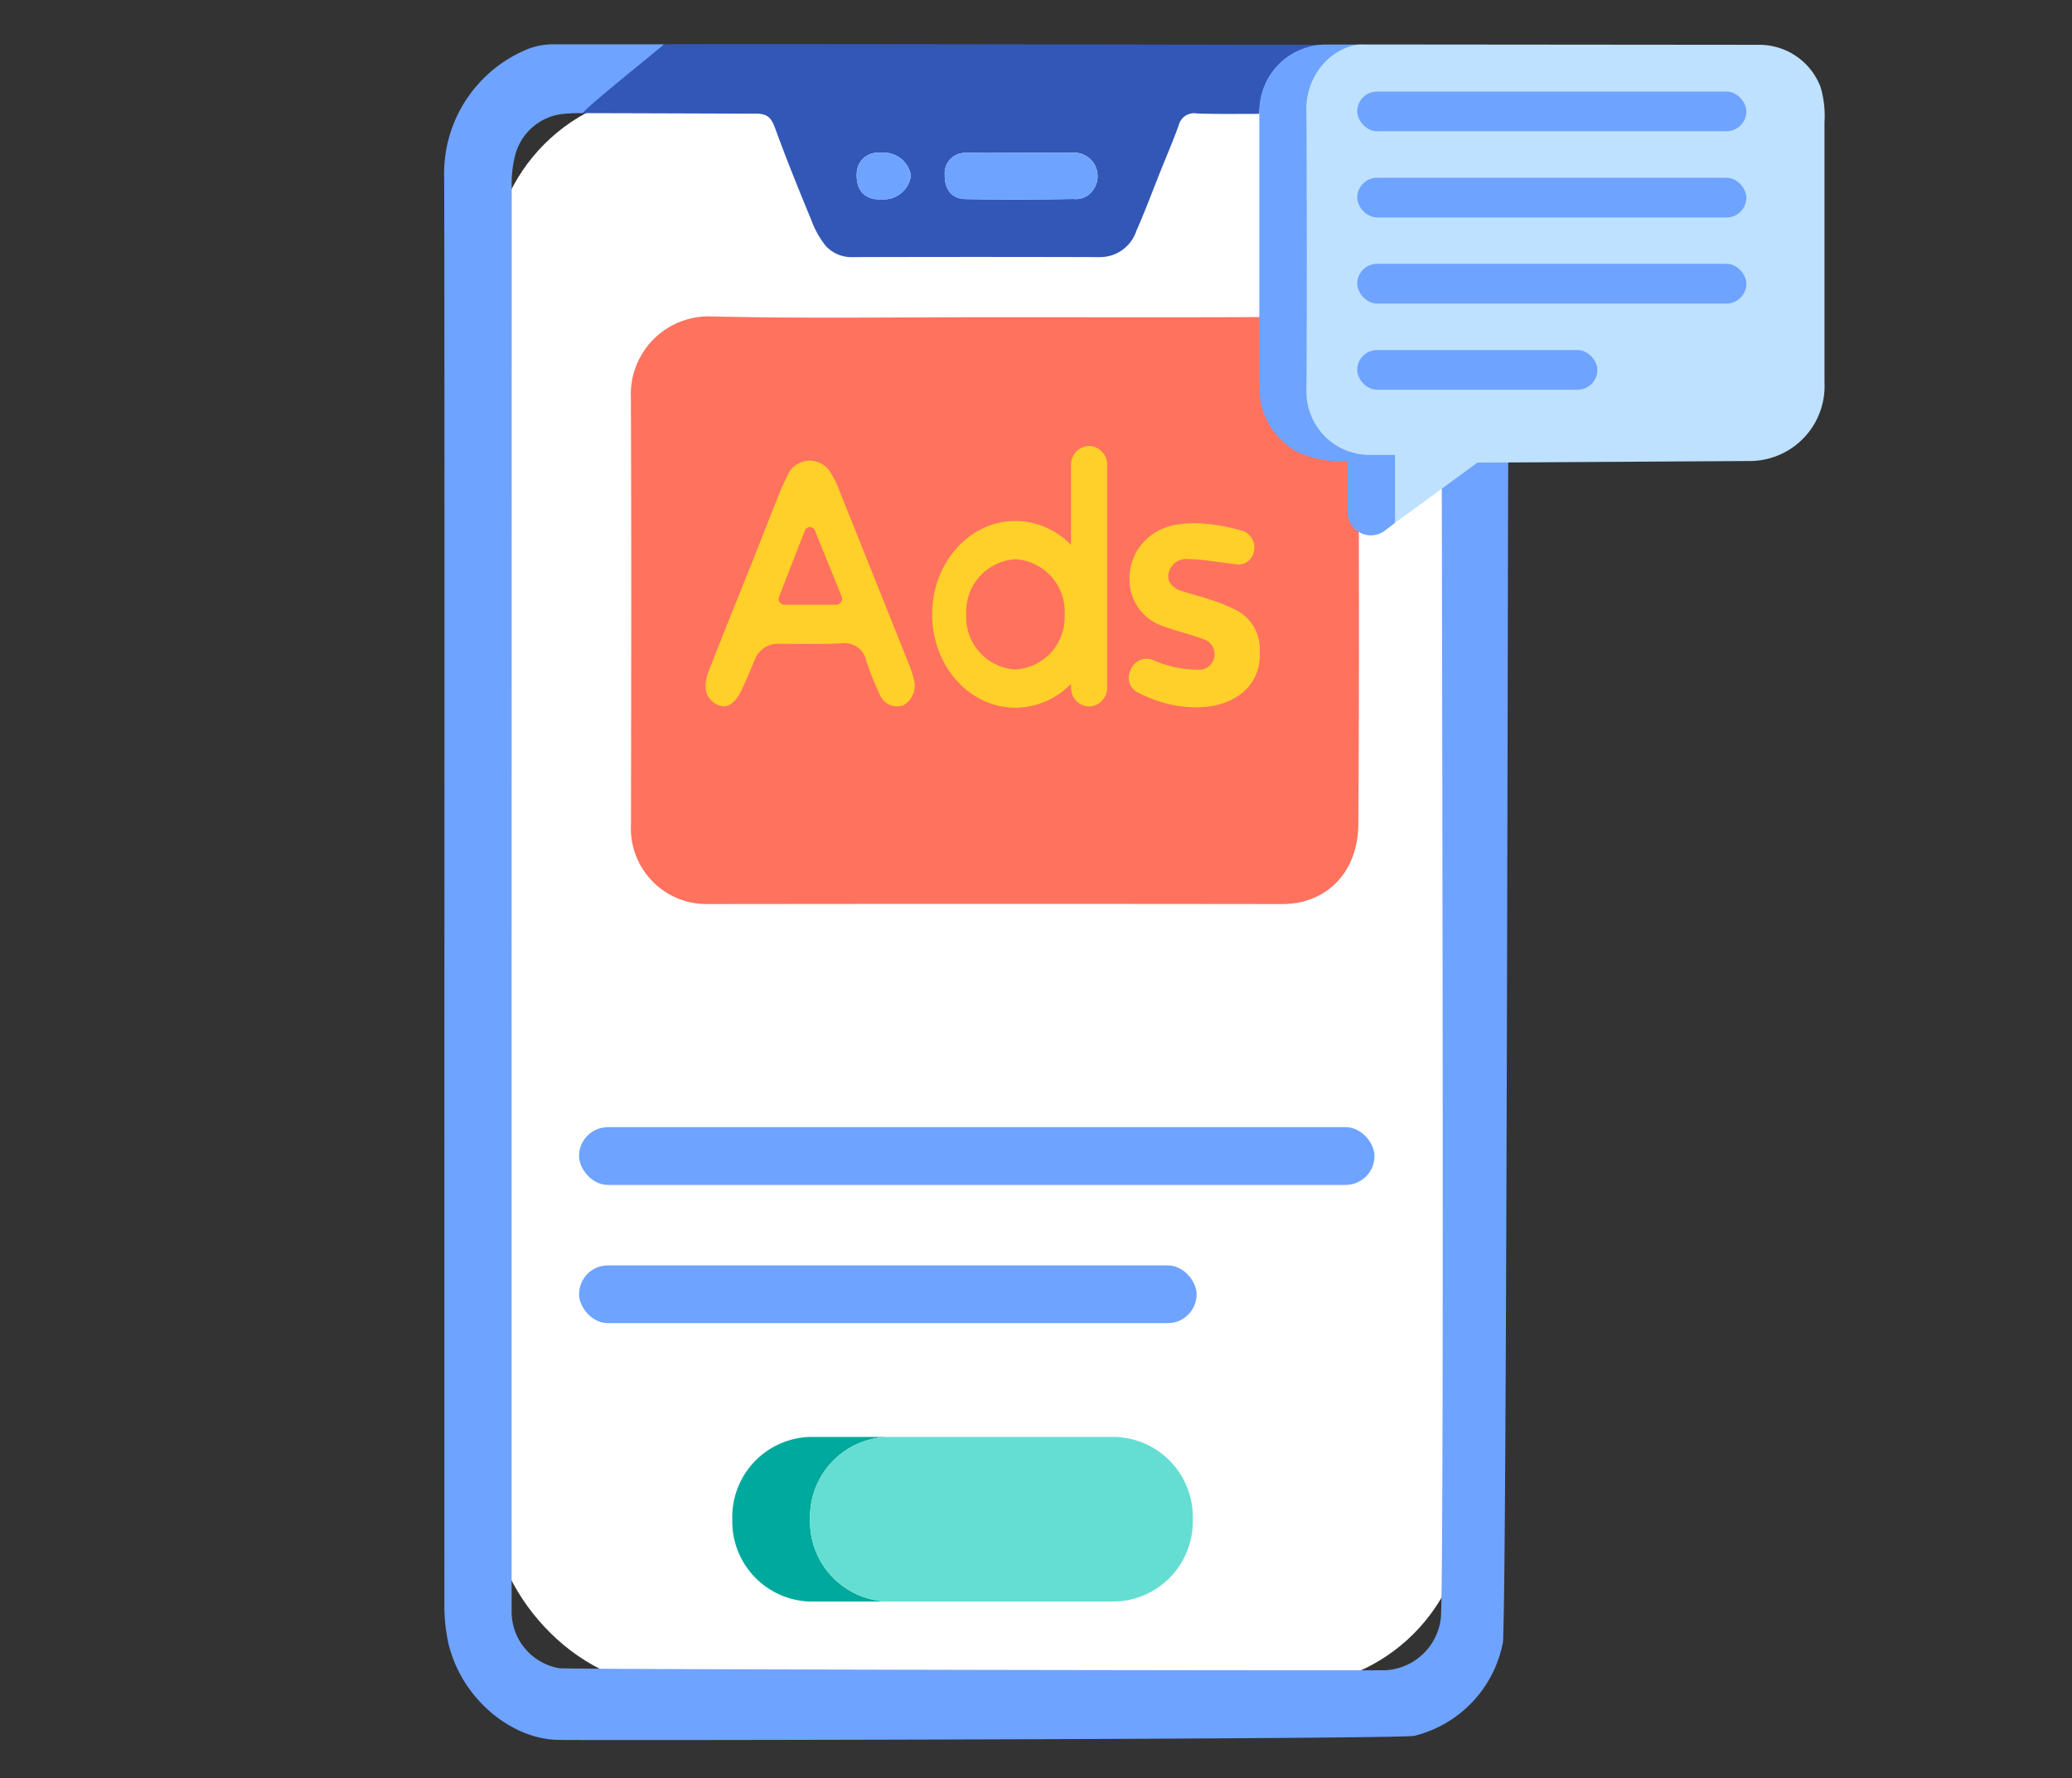
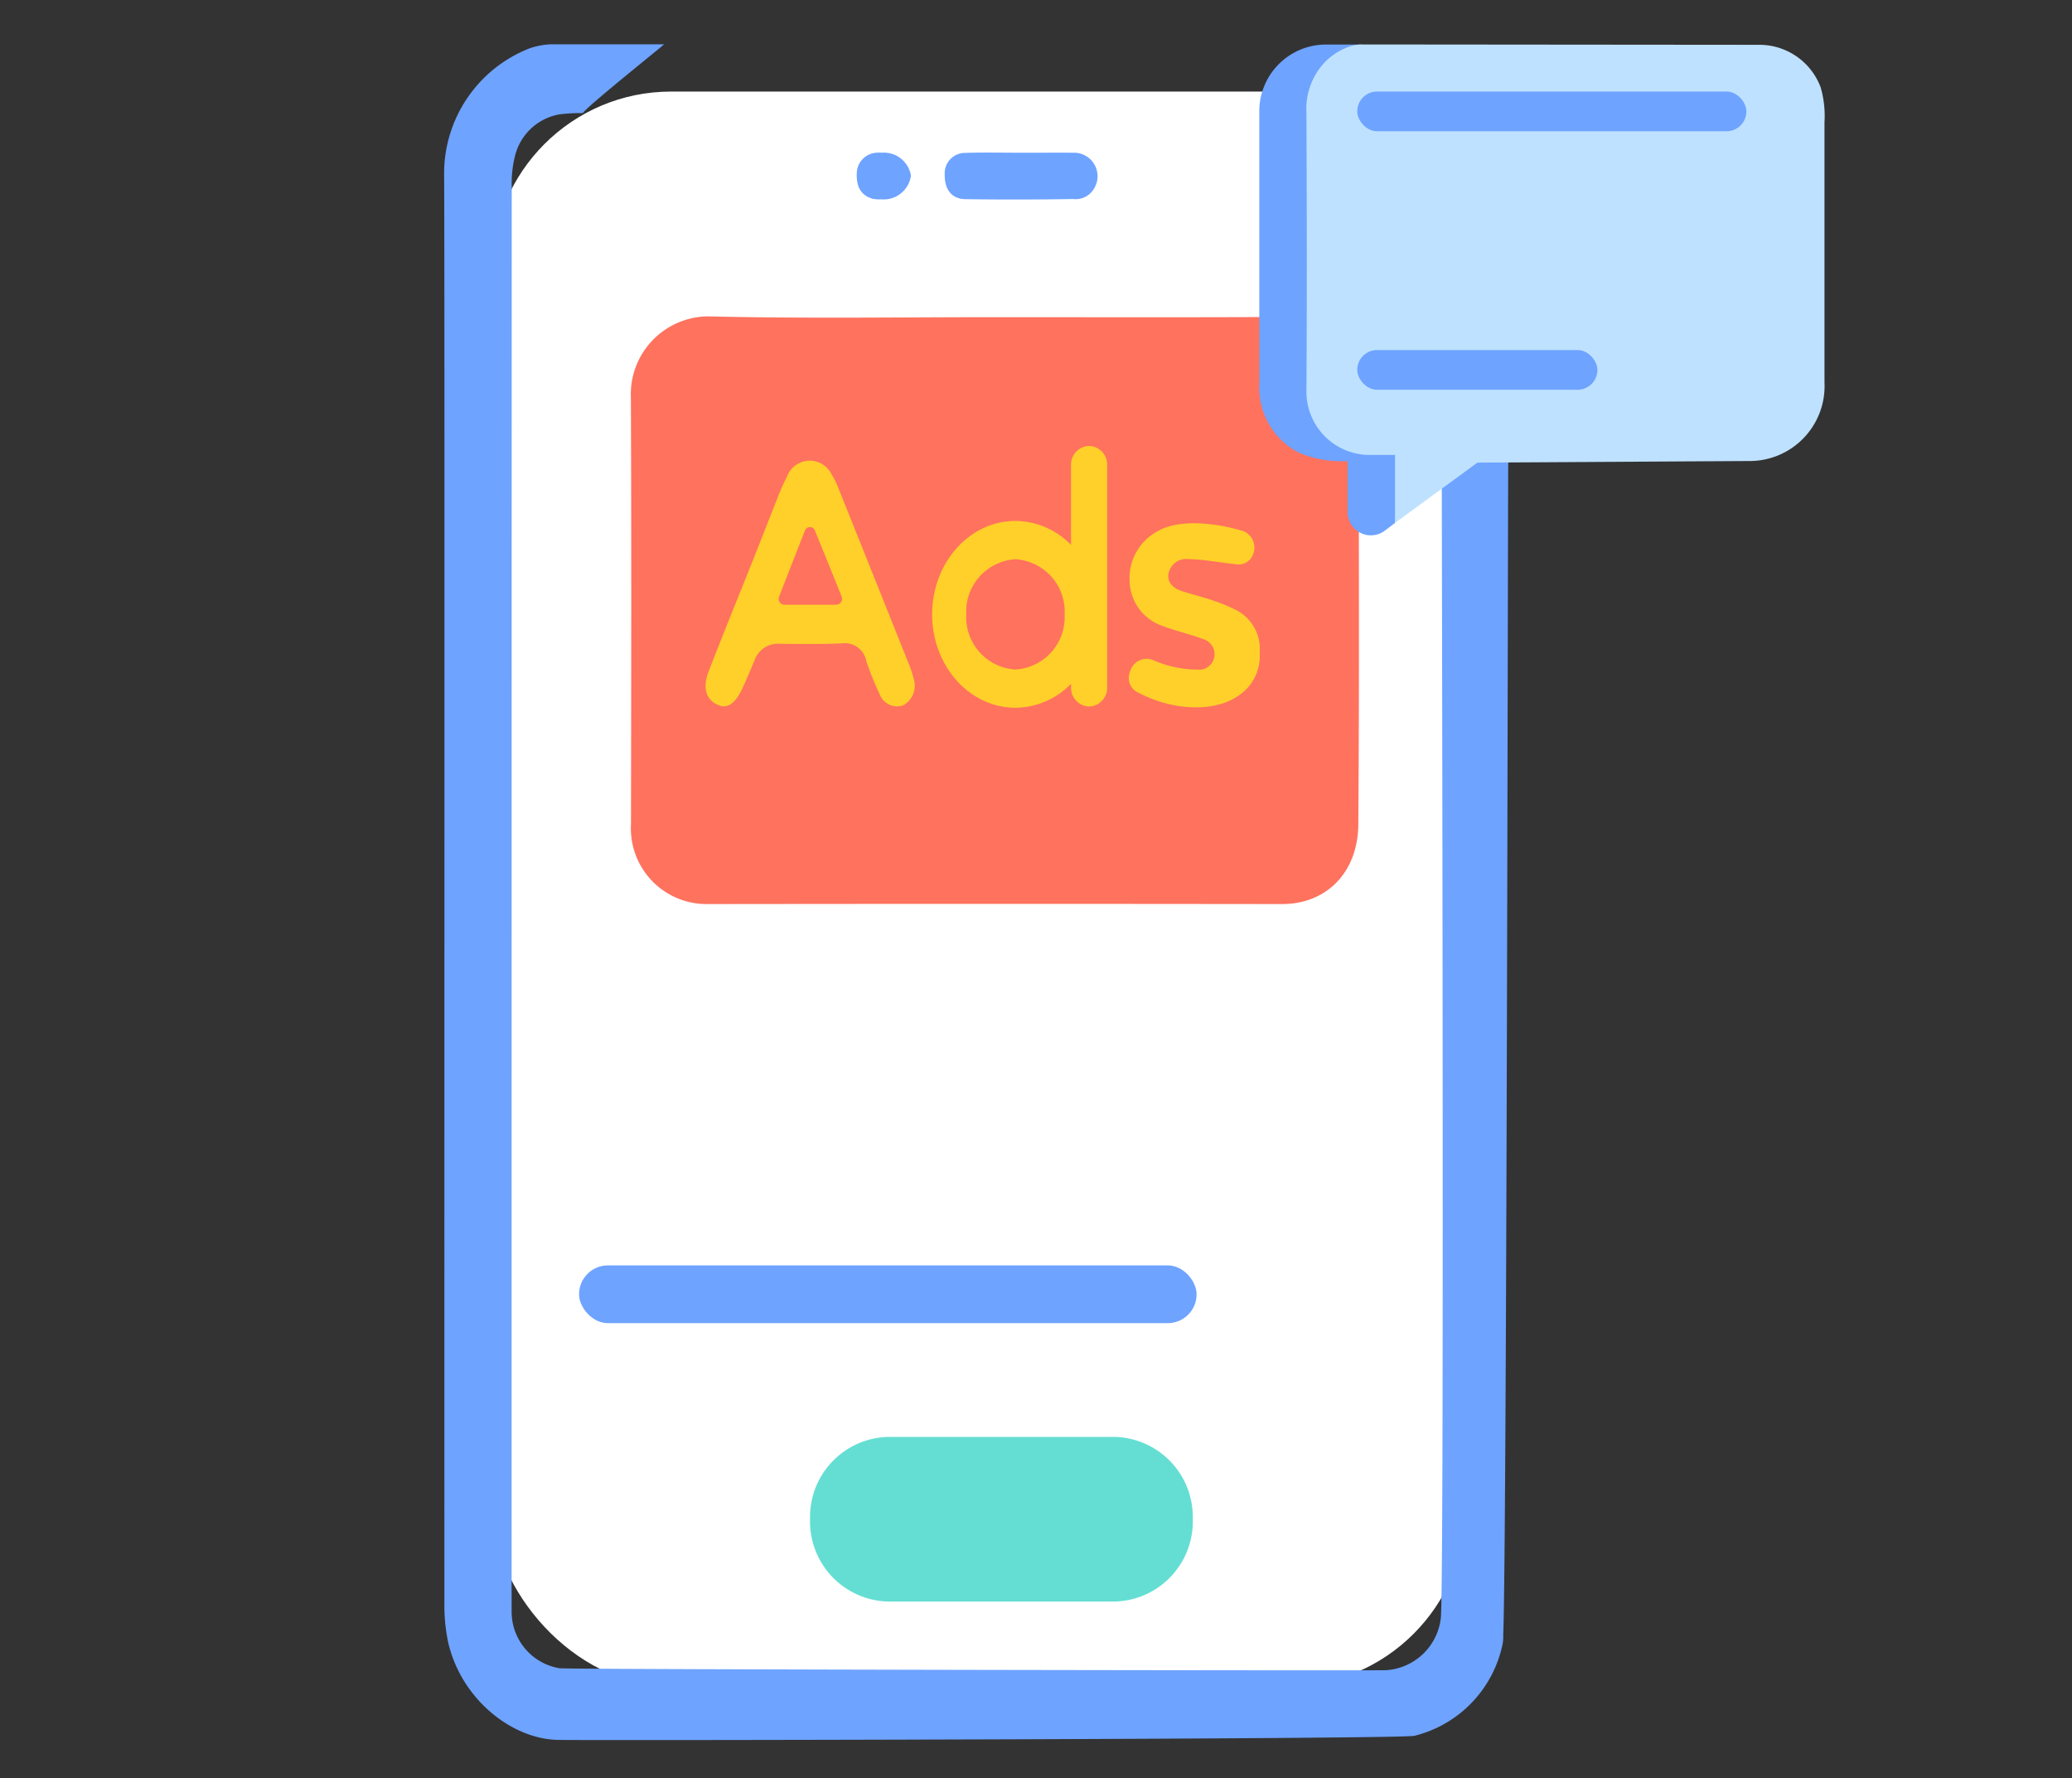
<svg xmlns="http://www.w3.org/2000/svg" width="141" height="121" viewBox="0 0 141 121">
  <rect x="0" y="0" width="141" height="121" fill="#333333" stroke="none" />
  <g transform="translate(-890 -1352)">
    <g transform="translate(2374.737 1599.667)">
      <rect width="66.29" height="108.511" rx="12.195" transform="translate(-1451.261 -241.437)" fill="#fff" />
      <g transform="translate(-1454.514 -244.667)">
-         <path d="M-1439.194-239.97a3.44,3.44,0,0,1,.375-.966c1.343-1.644,5.089-3.624,5.15-3.714.169-.052,46.666.037,46.666.037-.174.132-3.238.3-3.429.388a5.159,5.159,0,0,0-2.74,4.305c-1.417,0-2.834.024-4.249-.027a1.072,1.072,0,0,0-1.227.8c-.363,1.013-.79,2-1.19,3-.563,1.4-1.09,2.826-1.7,4.206a2.6,2.6,0,0,1-2.5,1.769q-8.385-.026-16.769,0a2.382,2.382,0,0,1-1.86-.762,6.207,6.207,0,0,1-.98-1.748c-.848-2.059-1.689-4.124-2.452-6.22-.294-.808-.554-1.066-1.5-1.032h-.573Q-1433.683-239.956-1439.194-239.97Zm29.825,2.694c-1.262,0-2.524-.029-3.785.01a1.389,1.389,0,0,0-1.416,1.5c-.014.985.475,1.63,1.4,1.644q3.67.055,7.341-.009a1.438,1.438,0,0,0,1.381-.648,1.6,1.6,0,0,0-1.247-2.5C-1406.921-237.281-1408.144-237.276-1409.369-237.276Zm-9.475,0a3.309,3.309,0,0,0-.342,0,1.427,1.427,0,0,0-1.369,1.305c-.064,1,.279,1.6,1.081,1.827a2.232,2.232,0,0,0,.563.035,1.87,1.87,0,0,0,2.038-1.609A1.866,1.866,0,0,0-1418.843-237.276Z" transform="translate(1448.638 244.667)" fill="#3357b7" />
        <g transform="translate(0 0.014)">
          <path d="M-1382.1-216.259c.034-3.005.069-6.01.069-9.027h-4.611c0,6.453.219,86.645-.055,87.786a4.006,4.006,0,0,1-3.727,3.483c-.256.034-55.71-.047-56.237-.133a3.9,3.9,0,0,1-3.259-3.917c-.007-.285,0-64.895.006-96.915a7.545,7.545,0,0,1,.215-2.032,3.783,3.783,0,0,1,3.1-2.874,12.5,12.5,0,0,1,1.527-.076c.121-.326,5.463-4.59,5.524-4.681-1.729,0-5.775,0-7.485,0a4.846,4.846,0,0,0-1.689.283,9.142,9.142,0,0,0-5.793,8.535c.046,4.637.008,69.4.02,97.144a12.411,12.411,0,0,0,.254,2.768c.9,3.894,4.348,6.576,7.453,6.64,2.4.049,57.463-.052,58.3-.277a8.12,8.12,0,0,0,6.015-6.307,2.991,2.991,0,0,0,.031-.567C-1382.2-141.937-1382.131-213.323-1382.1-216.259Z" transform="translate(1454.514 244.646)" fill="#6ea3ff" />
          <path d="M-1397.851-230.218q3.671.055,7.341-.009a1.439,1.439,0,0,0,1.381-.648,1.6,1.6,0,0,0-1.247-2.5c-1.224-.006-2.448,0-3.672,0-1.261,0-2.524-.029-3.785.01a1.389,1.389,0,0,0-1.416,1.5C-1399.262-230.876-1398.773-230.232-1397.851-230.218Z" transform="translate(1433.316 240.754)" fill="#6ea3ff" />
          <path d="M-1407.88-230.239a2.2,2.2,0,0,0,.563.035,1.871,1.871,0,0,0,2.039-1.609,1.866,1.866,0,0,0-1.971-1.561,3.32,3.32,0,0,0-.342,0,1.427,1.427,0,0,0-1.369,1.305C-1409.025-231.063-1408.683-230.47-1407.88-230.239Z" transform="translate(1437.045 240.75)" fill="#6ea3ff" />
        </g>
        <path d="M-1409.134-216.295c6.553,0,13.106.021,19.659-.015a4.816,4.816,0,0,1,3.915,1.811,5.509,5.509,0,0,1,1.174,3.676c.028,9.677.062,19.354-.01,29.031-.025,3.328-2.217,5.434-5.186,5.43q-19.574-.025-39.146,0a5.15,5.15,0,0,1-5.164-5.439c.018-9.676.034-19.353-.007-29.03a5.3,5.3,0,0,1,5.28-5.518C-1422.127-216.193-1415.629-216.295-1409.134-216.295Z" transform="translate(1446.607 234.876)" fill="#ff725e" />
        <g transform="translate(17.79 27.343)">
          <path d="M-1371.652-188.939a12.523,12.523,0,0,0-1.571-.647c-.7-.236-1.409-.409-2.108-.637-.5-.162-.964-.505-.919-1.081a1.226,1.226,0,0,1,1.368-1.094c1.068.024,2.129.233,3.191.346a1.055,1.055,0,0,0,1.237-.753,1.206,1.206,0,0,0-.652-1.482c-1.528-.484-4.308-.944-5.9.008a3.617,3.617,0,0,0-1.876,3.4,3.307,3.307,0,0,0,2.291,3.048c.793.3,1.624.495,2.427.772q.21.073.419.155a1.063,1.063,0,0,1-.243,2.025l-.022,0a7.589,7.589,0,0,1-3.3-.658,1.165,1.165,0,0,0-1.533.771,1.1,1.1,0,0,0,.612,1.484c2.177,1.142,4.958,1.351,6.666.238a3.241,3.241,0,0,0,1.534-2.986A2.967,2.967,0,0,0-1371.652-188.939Z" transform="translate(1407.74 200.096)" fill="#ffd02a" />
          <path d="M-1411.754-187.34q-2.418-6.051-4.848-12.1a4.754,4.754,0,0,0-.47-.957,1.648,1.648,0,0,0-3.044.151,12.963,12.963,0,0,0-.652,1.47c-.553,1.381-1.089,2.768-1.639,4.15-1.014,2.544-2.052,5.076-3.041,7.63-.439,1.132-.158,1.949.672,2.286.62.251,1.148-.1,1.642-1.169.286-.618.549-1.248.843-1.952a1.665,1.665,0,0,1,1.534-1.054c1.486.012,2.947.037,4.405-.03a1.486,1.486,0,0,1,1.635,1.2,20.407,20.407,0,0,0,.933,2.313,1.258,1.258,0,0,0,1.591.7,1.532,1.532,0,0,0,.705-1.791A6.97,6.97,0,0,0-1411.754-187.34Zm-4.985-4.2h-3.564a.4.4,0,0,1-.347-.555l1.759-4.5a.368.368,0,0,1,.687.016c.609,1.52,1.182,2.9,1.81,4.481A.4.4,0,0,1-1416.738-191.544Z" transform="translate(1425.654 202.345)" fill="#ffd02a" />
          <path d="M-1389.96-202.877a1.268,1.268,0,0,0-1.229,1.3v5.435a5.314,5.314,0,0,0-3.783-1.632c-3.131,0-5.668,2.845-5.668,6.355s2.537,6.355,5.668,6.355a5.314,5.314,0,0,0,3.783-1.632v.248a1.268,1.268,0,0,0,1.229,1.3,1.268,1.268,0,0,0,1.229-1.3v-15.128A1.268,1.268,0,0,0-1389.96-202.877Zm-5.012,15.213a3.567,3.567,0,0,1-3.347-3.752,3.567,3.567,0,0,1,3.347-3.752,3.567,3.567,0,0,1,3.347,3.752A3.567,3.567,0,0,1-1394.972-187.664Z" transform="translate(1416.06 202.877)" fill="#ffd02a" />
        </g>
        <g transform="translate(55.481 0.032)">
          <path d="M-1360.11-244.617h2.521c-.8.475,2.536,27.214,3,27.347.4.113-.7,5.206-.7,5.206l-.714.54a1.584,1.584,0,0,1-2.508-1.373v-3.366h-.332a7.7,7.7,0,0,1-2.5-.4,4.017,4.017,0,0,1-.746-.325,5,5,0,0,1-2.432-4.6c0-4.057,0-12.889,0-18.362A4.543,4.543,0,0,1-1360.11-244.617Z" transform="translate(1364.513 244.617)" fill="#6ea3ff" />
          <path d="M-1328.489-244.6a4.453,4.453,0,0,1,4.156,2.886,6.922,6.922,0,0,1,.264,2.371v17.707a5.1,5.1,0,0,1-5.124,5.356l-18.491.108-5.61,4.1v-4.625h-1.89a4.3,4.3,0,0,1-4.139-4.387c.039-6.293.027-12.586,0-18.878a4.621,4.621,0,0,1,.939-3.086,4.165,4.165,0,0,1,1.874-1.39,2.6,2.6,0,0,1,.98-.186Z" transform="translate(1362.522 244.617)" fill="#bee1ff" />
          <rect width="26.481" height="2.701" rx="1.35" transform="translate(6.656 3.197)" fill="#6ea3ff" />
-           <rect width="26.481" height="2.701" rx="1.35" transform="translate(6.656 9.063)" fill="#6ea3ff" />
-           <rect width="26.481" height="2.701" rx="1.35" transform="translate(6.656 14.919)" fill="#6ea3ff" />
          <rect width="16.344" height="2.701" rx="1.35" transform="translate(6.656 20.786)" fill="#6ea3ff" />
        </g>
        <g transform="translate(19.611 94.768)">
-           <path d="M-1417.409-94.224a5.448,5.448,0,0,1,5.279-5.6h-5.291a5.448,5.448,0,0,0-5.279,5.6,5.448,5.448,0,0,0,5.279,5.6h5.291A5.448,5.448,0,0,1-1417.409-94.224Z" transform="translate(1422.7 99.827)" fill="#00a99d" />
          <path d="M-1388.074-94.224a5.448,5.448,0,0,0-5.279-5.6h-15.485a5.448,5.448,0,0,0-5.279,5.6,5.448,5.448,0,0,0,5.279,5.6h15.485A5.448,5.448,0,0,0-1388.074-94.224Z" transform="translate(1419.408 99.827)" fill="#64ded3" />
        </g>
        <g transform="translate(9.182 73.693)">
          <rect width="42.024" height="3.931" rx="1.965" transform="translate(0 9.406)" fill="#6ea3ff" />
-           <rect width="54.129" height="3.931" rx="1.965" fill="#6ea3ff" />
        </g>
      </g>
    </g>
    <rect width="141" height="121" transform="translate(890 1352)" fill="none" />
  </g>
</svg>